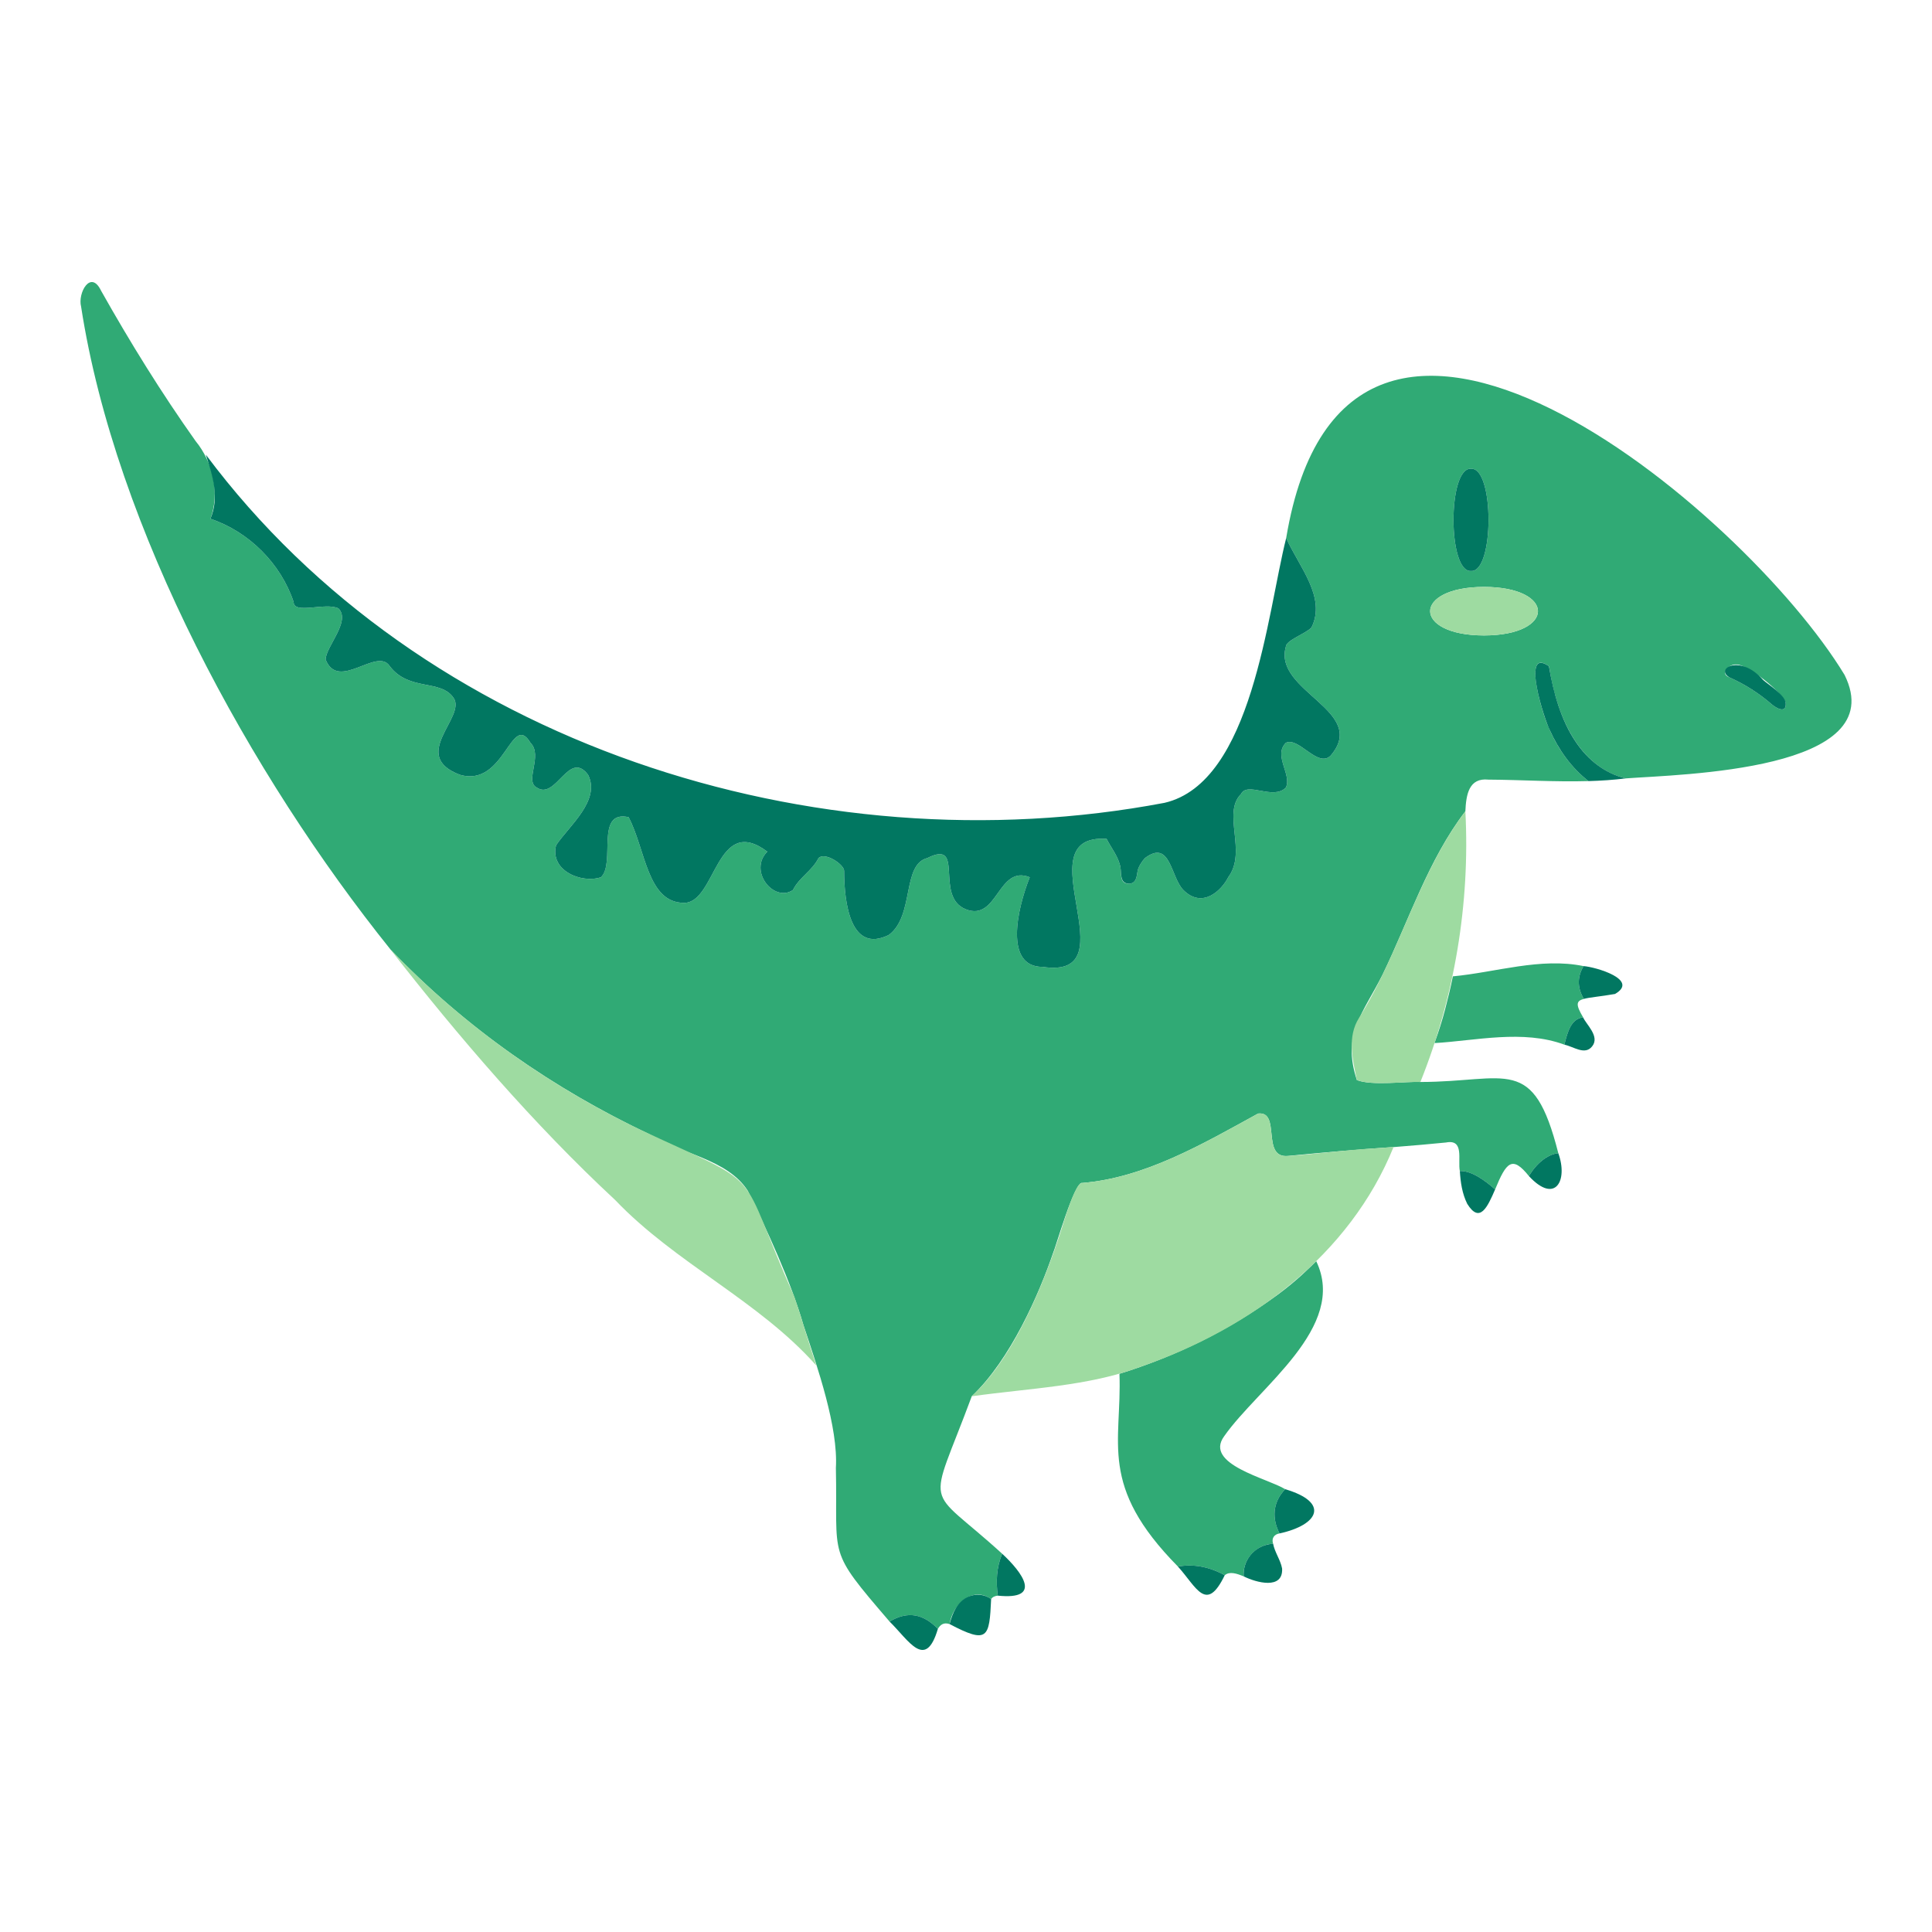
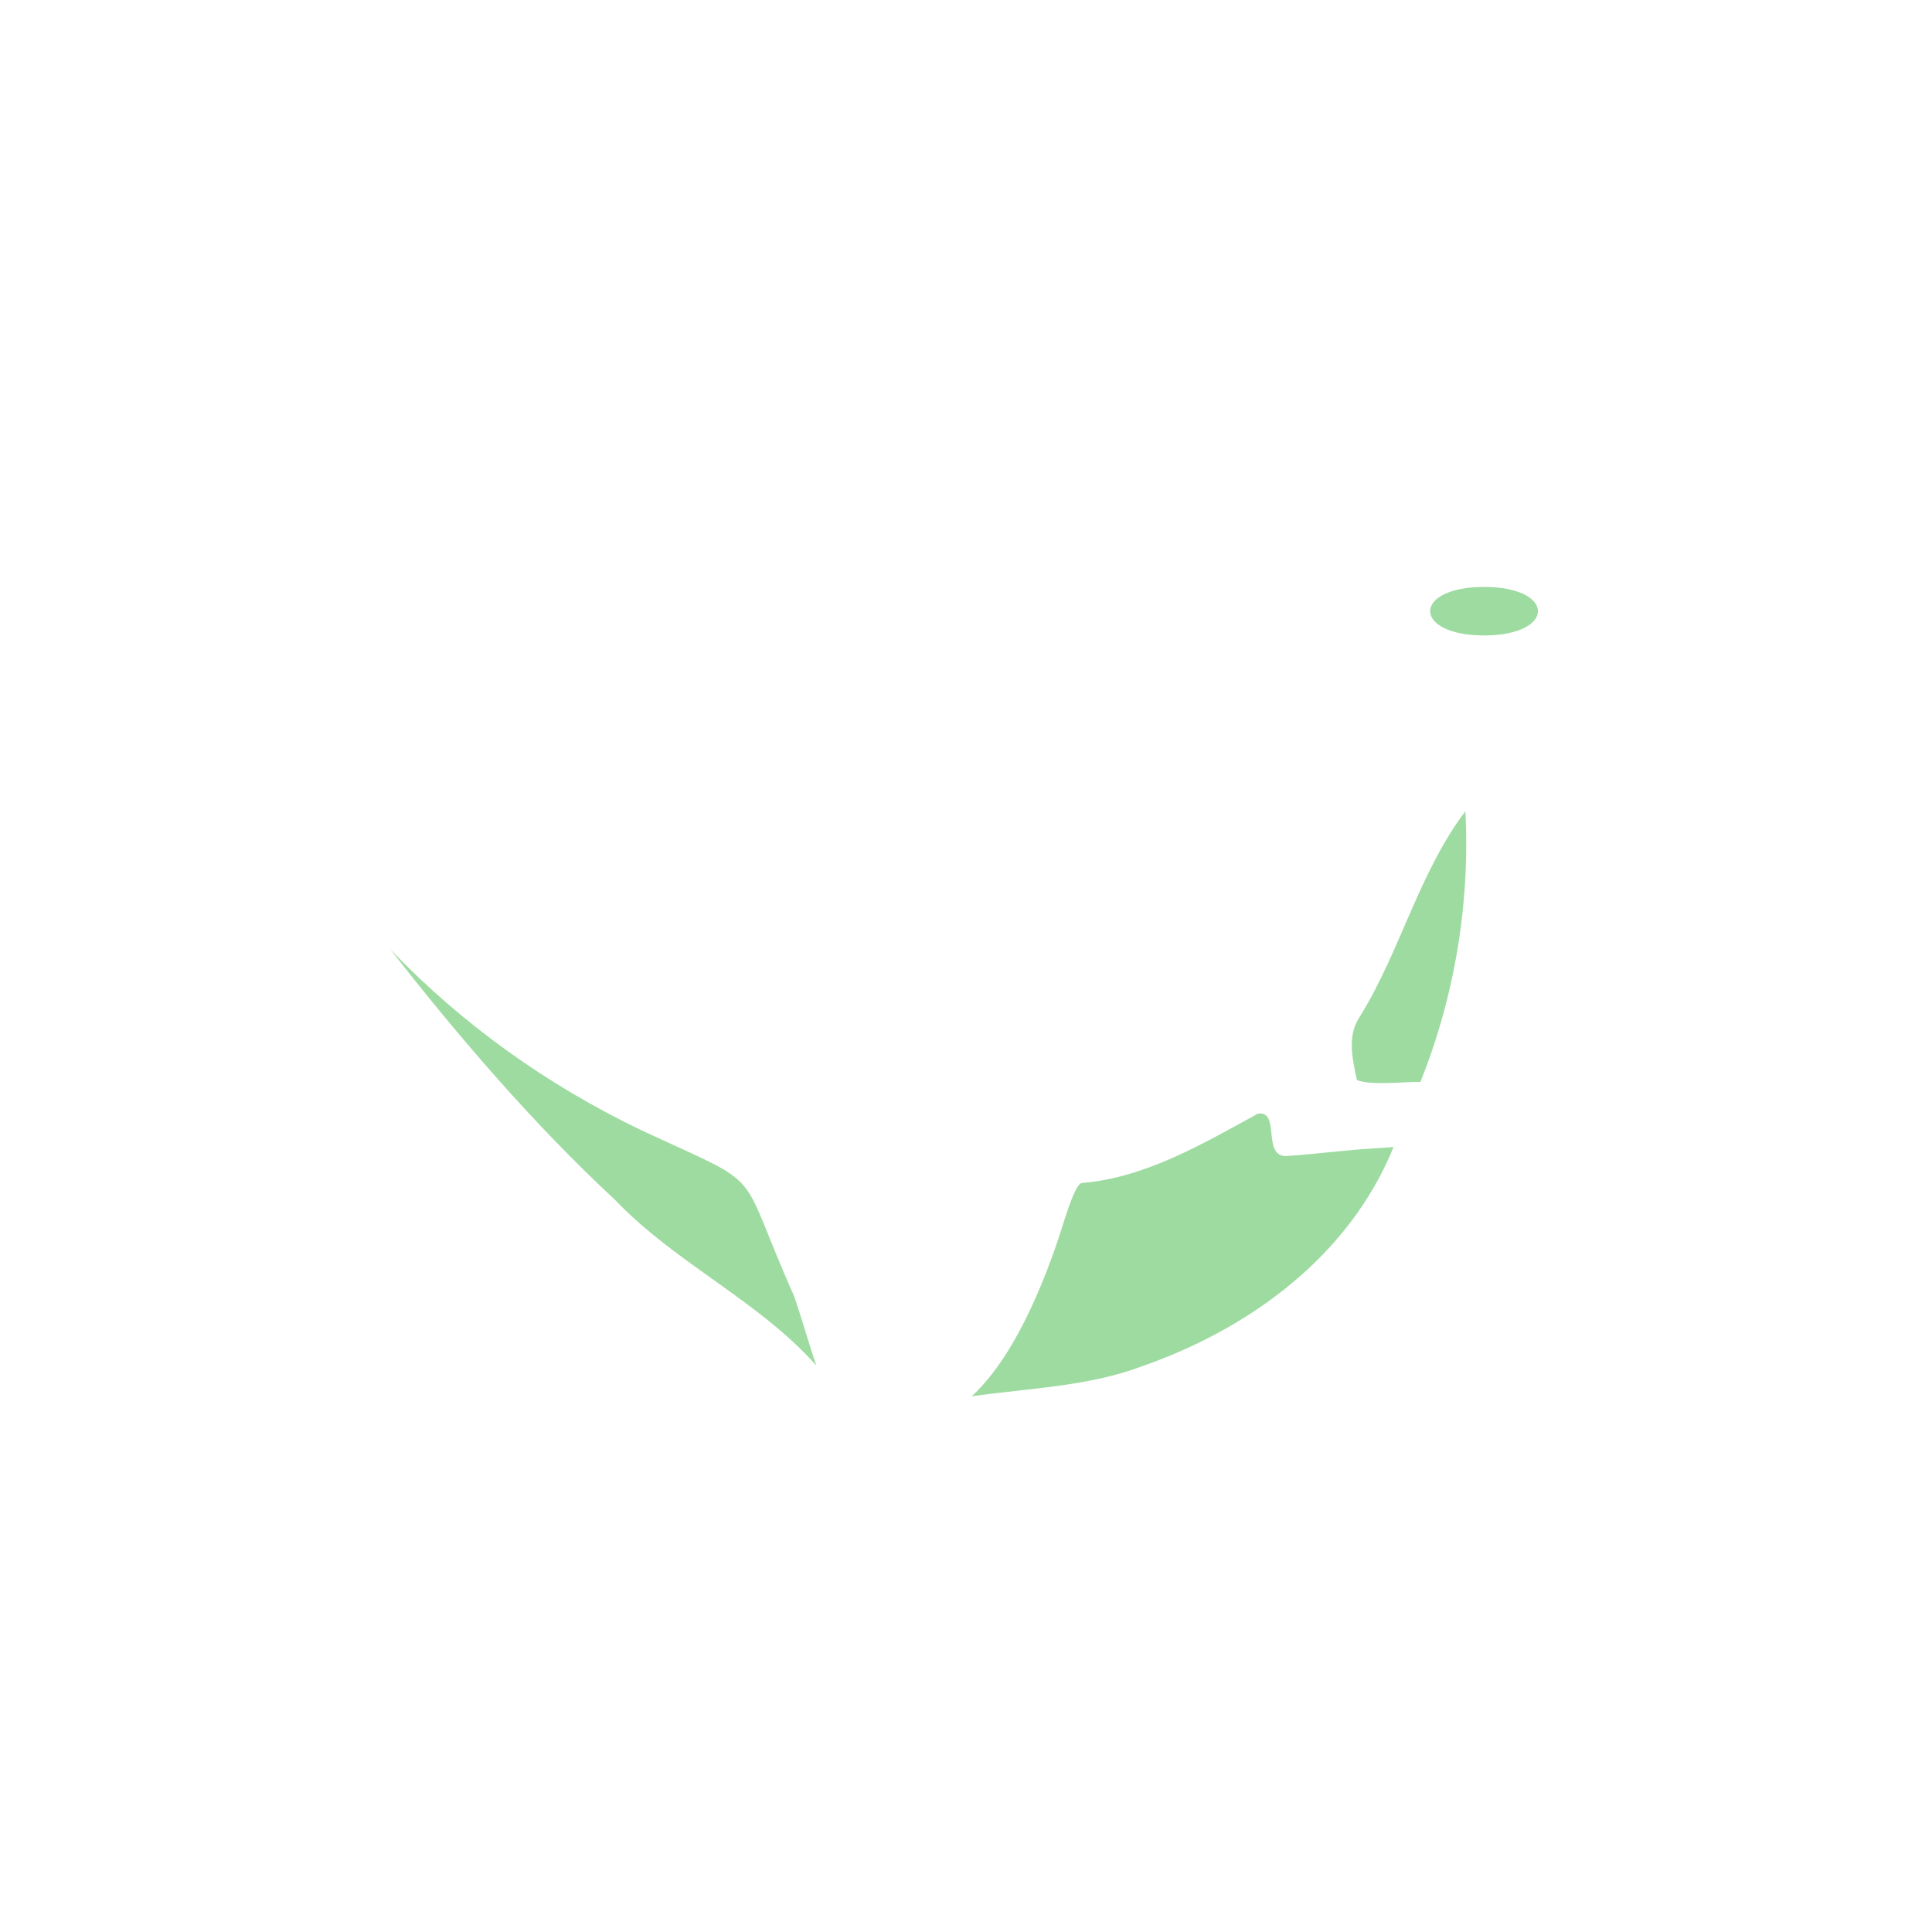
<svg xmlns="http://www.w3.org/2000/svg" version="1.1" id="Layer_1" x="0px" y="0px" viewBox="0 0 1200 1200" enable-background="new 0 0 1200 1200" xml:space="preserve">
  <g>
-     <path fill="#30AA75" d="M1145.7,419.209c-62.234-102.808-309.419-309.892-346.828-84.999c8.075,17.987,25.084,36.797,15.679,55.607   c-3.976,3.976-15.904,7.952-15.904,11.928c-7.952,27.831,51.687,39.759,27.831,67.59c-7.952,7.952-19.88-11.928-27.831-7.952   c-7.952,7.952,3.976,19.879,0,27.831c-7.952,7.952-23.855-3.976-27.831,3.976c-11.928,11.928,3.976,35.783-7.952,51.687   c-3.976,7.952-15.903,19.879-27.831,7.952c-7.952-7.952-7.952-31.807-23.855-19.879c-1.72,1.792-3.914,5.103-4.537,7.756   c-0.611,3.461-0.745,8.175-5.503,8.148c-5.94,0.193-4.426-6.335-5.224-10.224c-1.189-6.536-5.66-11.814-8.591-17.607   c-52.631-3.362,16.138,87.953-39.76,79.515c-23.854,0.003-15.903-35.78-7.951-55.66c-19.88-7.952-19.88,27.831-39.759,19.879   c-19.88-7.952,0-43.735-23.855-31.807c-15.904,3.976-7.952,35.783-23.855,47.711c-23.855,11.928-27.832-19.879-27.832-39.759   c0-3.976-11.927-11.928-15.903-7.952c-3.976,7.952-11.928,11.928-15.904,19.879c-11.927,7.952-27.831-11.928-15.904-23.855   c-31.807-23.855-31.807,31.807-51.686,31.807c-22.922,0-23.848-32.998-34.465-53.219c-21.068-4.607-7.909,28.688-17.222,37.315   c-11.928,3.976-31.807-3.976-27.832-19.879c7.952-11.928,27.831-27.831,19.88-43.735c-11.928-15.904-19.88,15.904-31.807,7.952   c-7.952-3.976,3.976-19.88-3.976-27.831c-11.928-19.879-15.904,27.831-43.735,19.879c-31.807-11.928,3.976-35.783-3.976-47.711   c-7.952-11.928-27.831-3.976-39.759-19.88c-7.952-11.928-31.808,15.904-39.759-3.976c0-7.952,15.904-23.855,7.952-31.807   c-7.952-3.976-27.831,3.976-27.831-3.976c-7.952-23.855-27.832-43.735-51.687-51.687c6.016-15.931,1.533-35.205-9.181-48.249   c-21.251-29.944-40.716-61.376-58.73-93.405c-6.478-13.444-14.637,1.517-12.408,9.885   c21.322,138.194,105.222,291.019,192.246,399.366c46.643,48.804,101.364,86.562,160.935,114.765   c18.757,12.065,48.212,15.137,60.926,35.062c11.358,23.16,26.883,56.634,34.508,83.234c8.953,26.818,21.678,63.675,20.197,88.906   c1.202,57.123-6.053,49.532,33.338,95.375c11.489-6.792,20.927-4.712,30.014,4.54c1.527-2.588,3.629-4.175,7.264-2.962   c1.844-11.981,14.052-23.856,25.809-15.551c0.9-1.323,2.374-1.91,4.114-2.108c-1.141-8.675-0.87-17.35,2.748-26.025   c-48.586-44.346-46.219-24.137-18.89-97.812c-0.017,0.005-0.033,0.008-0.051,0.014l0,0l0,0   c24.036-22.608,42.018-63.869,50.646-89.24c1.123-2.007,13.395-45.061,18.062-43.27c38.821-3.204,74.581-24.104,109.237-43.139   c14.363-1.495,1.69,27.744,18.363,26.373c21.13-2.069,44.175-4.109,65.723-5.55l-0.027,0.055   c12.136-0.97,23.481-1.923,32.592-2.863c11.539-2.234,7.207,10.696,8.601,17.716c6.985-0.242,15.103,5.353,21.919,11.425   c6.949-16.908,10.563-21.31,21.011-8.256c4.256-7.475,11.369-13.575,18.232-14.244c-15.609-61.672-31.567-44.282-85.663-44.227   c-0.047,0.166-0.029,0.097-0.002,0c-8.373-0.513-30.155,2.525-39.444-1.198c-9.466-28.533,3.932-41.48,16.014-65.578   c16.402-33.844,28.354-71.272,51.369-101.355c0.471-10.397,2.175-20.948,14.34-19.668c20.724,0.124,41.444,1.515,62.129,0.909   c-11.237-8.75-19.561-20.851-24.991-33.939c-2.855-5.792-16.783-49.951,0.502-37.324c4.216,27.881,16.81,62.141,47.613,69.594   C1043.789,480.916,1175.279,478.91,1145.7,419.209z M913.67,291.167c14.503-1.058,14.503,64.528-0.002,63.464   C899.167,355.69,899.167,290.103,913.67,291.167z M921.772,394.692c-44.652-0.078-44.651-30.081,0.001-30.157   C966.424,364.613,966.423,394.616,921.772,394.692z M1100.446,437.45c-7.829-6.812-16.675-12.452-26.155-16.674   c-6.626-2.327-0.304-8.595,4.304-8.027c6.499-0.466,29.167,17.819,30.527,23.824C1109.726,443.532,1103.24,439.882,1100.446,437.45   z M817.53,783.338c19.727,41.04-36,78.389-57.206,108.772c-12.737,17.436,27.19,26.133,37.925,32.851   c-8.183,8.497-8.037,18.707-3.515,27.484c-3.372,0.532-5.086,3.104-3.982,6.389c-10.547,0.53-19.078,9.65-18.26,20.281   c-4.351-1.803-8.752-3.245-11.79-0.716c-9.983-5.495-19.849-7.063-29.051-5.377c-49.74-50.406-34.724-76.713-36.334-119.73   c35.215-10.908,68.398-27.273,97.951-48.888C806.046,795.043,813.796,786.964,817.53,783.338z M902.408,606.425   c26.501-2.454,54.408-11.879,81.172-6.361c-4.391,7.471-3.499,14.091,0.138,20.367c-4.927,1.343-4.963,3.74-0.421,11.443   c-7.492,0.992-9.574,8.81-11.643,16.983c-25.69-9.535-55.257-2.436-80.666-0.975c2.864-7.928,4.896-14.476,6.52-20.676   C899.279,620.314,901.028,613.411,902.408,606.425z" />
    <path fill="#9EDBA1" d="M865.564,712.434c-27.135,66.963-88.479,112.741-156.997,136.456   c-32.642,12.209-69.082,13.317-105.034,18.369l0,0c29.387-27.014,48.698-80.56,57.711-109.976   c3.824-11.774,7.91-22.796,11.017-22.54c38.734-3.188,74.413-24.018,108.998-43.012c14.604-2.245,1.88,27.75,18.582,26.253l0,0   c17.78-1.162,35.806-3.734,54.002-4.711C858.054,712.961,861.667,712.702,865.564,712.434z M493.379,805.36   c-37.177-83.257-14.876-66.009-95.688-103.668c-57.308-27.624-109.951-64.764-155.07-111.87c-0.051-0.05-0.1-0.094-0.152-0.144   c42.282,54.233,89.156,108.786,139.593,155.643c37.491,39.332,89.185,62.532,124.956,102.832   C501.575,831.895,498.262,819.857,493.379,805.36z M877.103,564.203c-10.127,23.026-19.564,46.61-32.937,67.95   c-7.622,11.935-3.982,26.149-1.382,38.69c9.251,3.671,31.113,0.789,39.444,1.2c21.17-52.725,30.949-110.905,27.939-168.131   C896.222,522.277,886.368,543.199,877.103,564.203z M921.772,364.535c-44.652,0.078-44.651,30.08,0.001,30.157   C966.424,394.614,966.423,364.611,921.772,364.535z" />
-     <path fill="#017761" d="M1009.76,483.482c-7.702,0.96-15.411,1.443-23.124,1.669c-10.622-8.247-18.584-19.52-24.06-31.729   c-3.092-5.788-18.226-52.067-0.505-39.607c2.65,15.813,7.378,33.458,16.822,47.223   C986.292,471.972,996.608,480.261,1009.76,483.482z M949.66,730.512c16.353,17.678,24.404,2.728,18.232-14.244   C961.029,716.937,953.916,723.037,949.66,730.512z M911.336,747.736c7.776,12.491,12.567,2.027,17.312-8.968   c-6.816-6.072-14.934-11.668-21.919-11.425C907.182,734.363,908.131,741.285,911.336,747.736z M619.727,991.082   c28.224,2.905,15.201-14.483,2.748-26.025C618.857,973.732,618.586,982.407,619.727,991.082z M601.459,991.729   c-6.809,2.975-9.825,10.051-11.656,17.013c23.832,12.515,24.707,8.574,25.809-15.551   C611.537,990.154,605.983,989.762,601.459,991.729z M552.525,1007.164c12.026,11.781,22.3,30.564,30.014,4.54   C573.452,1002.452,564.014,1000.372,552.525,1007.164z M130.695,322.225c23.855,7.952,43.735,27.831,51.687,51.687   c0,7.952,19.879,0,27.831,3.976c7.952,7.952-7.952,23.855-7.952,31.807c7.952,19.879,31.808-7.952,39.759,3.976   c11.928,15.904,31.807,7.952,39.759,19.88c7.952,11.928-27.831,35.783,3.976,47.711c27.831,7.952,31.807-39.759,43.735-19.879   c7.952,7.952-3.977,23.855,3.976,27.831c11.927,7.952,19.879-23.855,31.807-7.952c7.952,15.904-11.928,31.807-19.88,43.735   c-3.976,15.904,15.904,23.855,27.831,19.879c9.349-8.567-3.846-41.953,17.222-37.316c10.617,20.221,11.543,53.219,34.465,53.219   c19.879,0,19.879-55.663,51.686-31.807c-11.927,11.928,3.977,31.807,15.904,23.855c3.976-7.952,11.928-11.928,15.904-19.879   c3.976-3.976,15.903,3.976,15.903,7.952c0,19.88,3.977,51.687,27.832,39.759c15.904-11.928,7.952-43.735,23.855-47.711   c23.855-11.928,3.976,23.855,23.855,31.807c19.879,7.952,19.879-27.831,39.759-19.879c-7.952,19.879-15.903,55.663,7.952,55.663   c55.902,8.424-12.878-82.87,39.759-79.518c2.93,5.793,7.403,11.071,8.591,17.607c0.724,3.907-0.516,10.124,5.255,10.221   c4.755-0.007,4.847-4.684,5.472-8.145c0.62-2.646,2.816-5.962,4.538-7.755c15.904-11.928,15.904,11.928,23.855,19.879   c11.928,11.928,23.855,0,27.831-7.952c11.928-15.904-3.976-39.759,7.952-51.687c3.976-7.952,19.88,3.976,27.831-3.976   c3.976-7.952-7.952-19.88,0-27.831c7.952-3.976,19.88,15.904,27.831,7.952c23.855-27.831-35.783-39.759-27.831-67.59   c0-3.976,11.927-7.952,15.904-11.928c9.405-18.81-7.604-37.619-15.679-55.607c-11.794,46.671-20.953,151.717-75.533,164.438   c-217.013,41.141-461.253-36.345-595.511-216.271C132.118,295.659,136.388,308.942,130.695,322.225z M787.945,959.224   c-9.462,1.828-16.087,10.275-15.454,19.891c7.682,3.844,24.55,8.5,23.85-4.857c-0.972-5.396-4.584-10.044-5.59-15.424   C789.791,958.847,788.856,958.962,787.945,959.224z M731.651,973.022c11.543,12.815,17.564,29.173,29.051,5.377   C750.719,972.904,740.853,971.336,731.651,973.022z M794.733,952.445c24.542-5.364,31.212-19.307,3.515-27.484   C790.066,933.458,790.212,943.667,794.733,952.445z M983.718,620.432c3.689-1.006,10.077-1.435,19.408-3.061   c15.333-8.865-12.224-16.812-19.546-17.306C979.189,607.536,980.081,614.156,983.718,620.432z M971.654,648.858   c5.768,1.194,12.701,6.758,17.223,1.098c5.084-6.211-3.77-13.689-5.58-18.081C975.805,632.867,973.722,640.685,971.654,648.858z    M913.67,354.631c14.503,1.059,14.503-64.528-0.002-63.464C899.167,290.108,899.167,355.695,913.67,354.631z M1095.09,422.313   c-14.238-16.444-30.367-6.874-20.8-1.535c9.481,4.221,18.328,9.861,26.156,16.672c2.794,2.431,9.28,6.082,8.675-0.876   C1108.694,431.668,1098.553,425.421,1095.09,422.313z" />
  </g>
</svg>